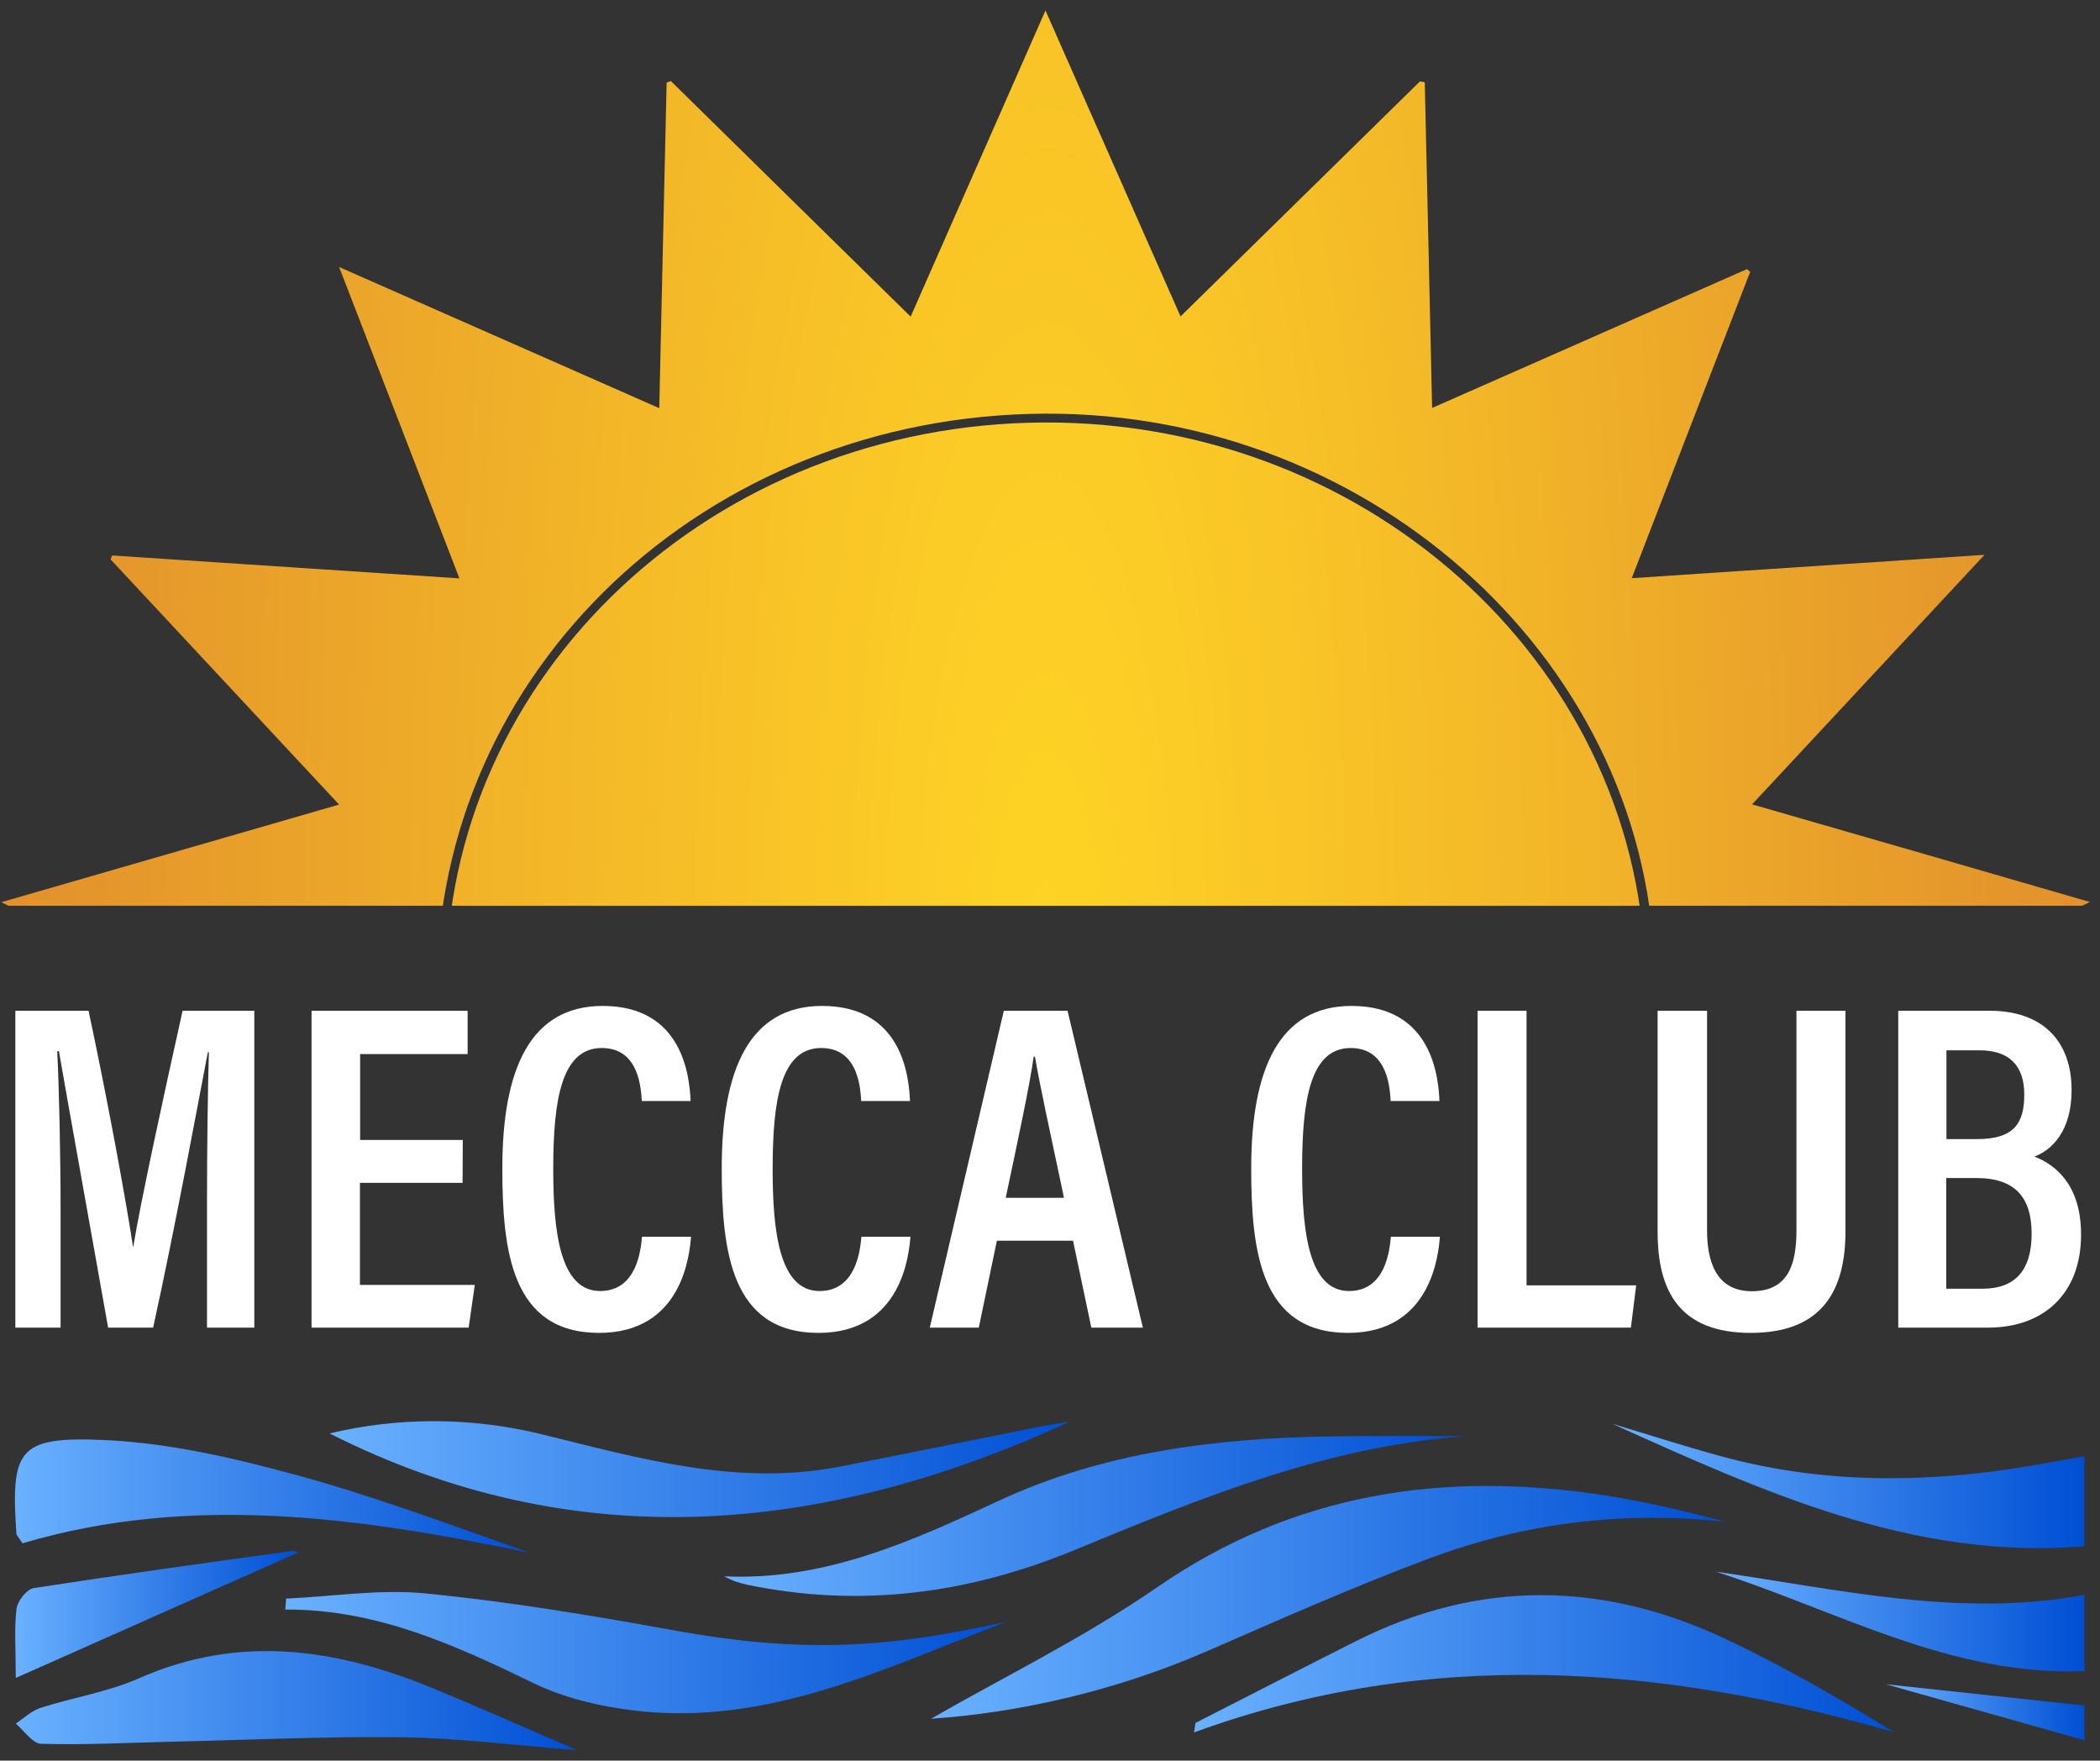
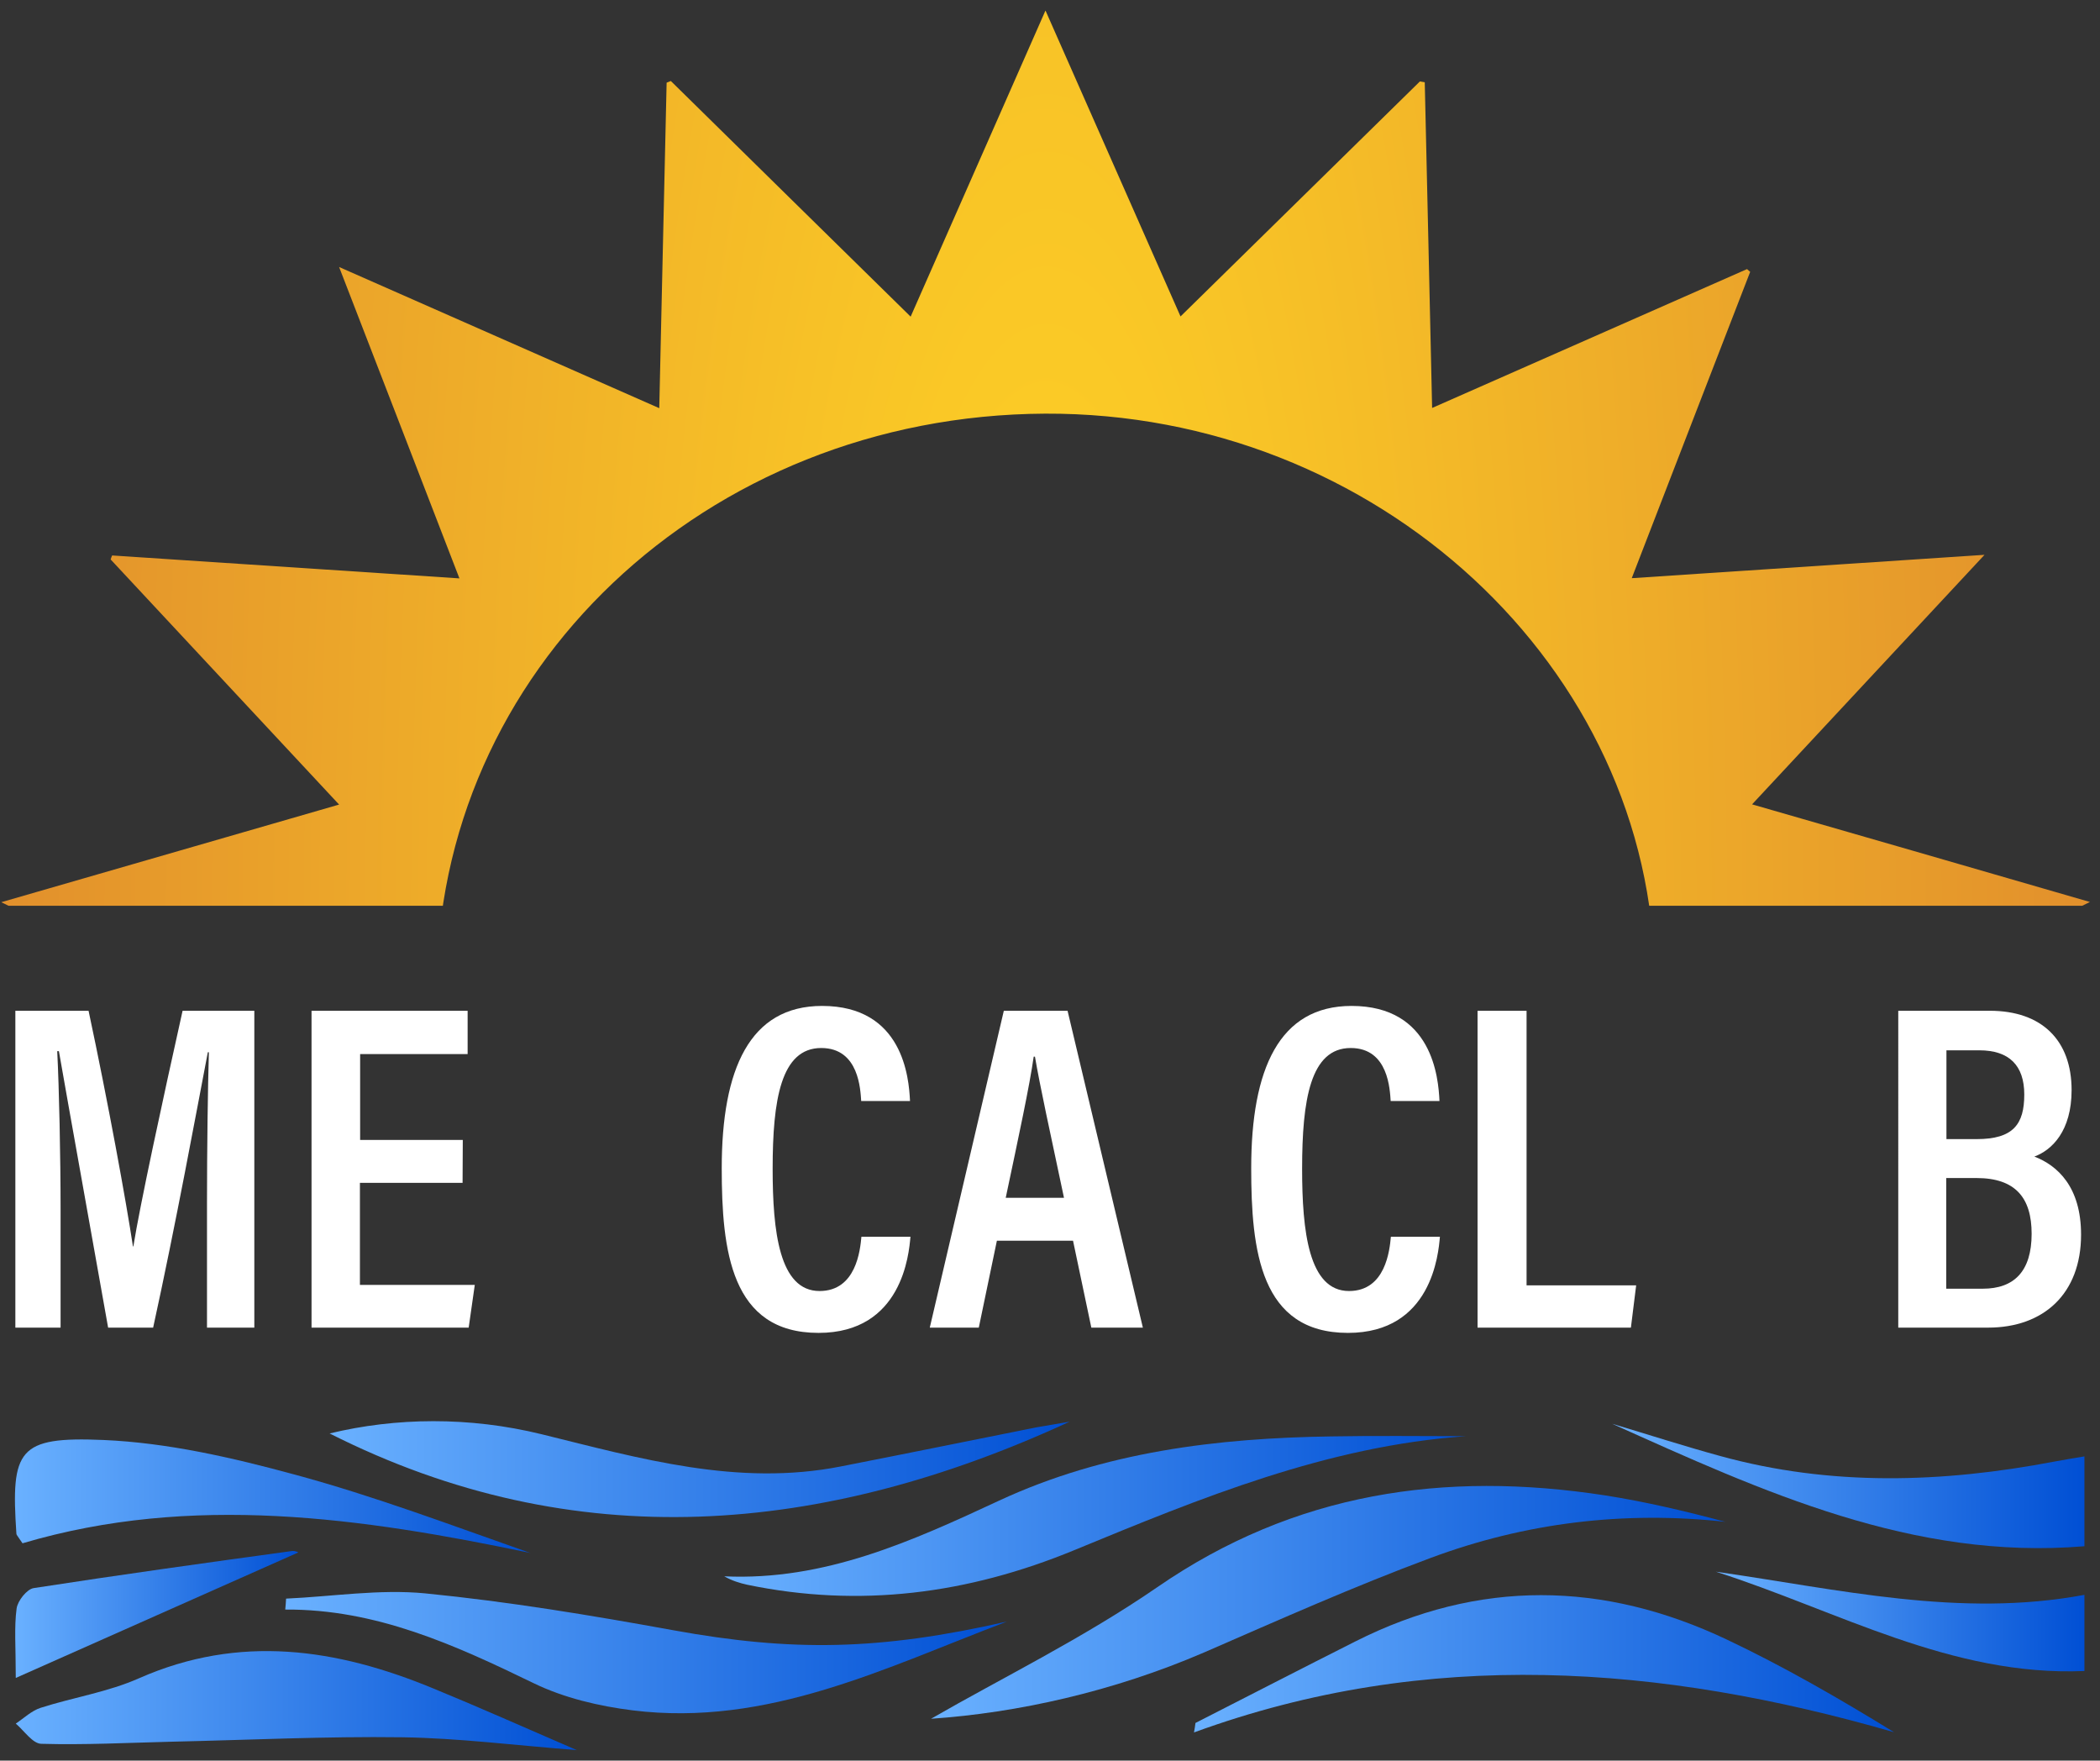
<svg xmlns="http://www.w3.org/2000/svg" xmlns:xlink="http://www.w3.org/1999/xlink" version="1.1" id="Livello_1" x="0px" y="0px" viewBox="0 0 998.3 836.8" style="enable-background:new 0 0 998.3 836.8;" xml:space="preserve">
  <rect x="0" y="0" width="998.3" height="836.8" fill="#333333" stroke="none" />
  <style type="text/css">
	.st0{fill:#FFFFFF;}
	.st1{clip-path:url(#SVGID_2_);}
	.st2{fill:#FFD425;}
	.st3{fill:url(#SVGID_3_);}
	.st4{fill:url(#SVGID_4_);}
	.st5{fill:url(#SVGID_5_);}
	.st6{fill:url(#SVGID_6_);}
	.st7{fill:url(#SVGID_7_);}
	.st8{fill:url(#SVGID_8_);}
	.st9{fill:url(#SVGID_9_);}
	.st10{fill:url(#SVGID_10_);}
	.st11{fill:url(#SVGID_11_);}
	.st12{fill:url(#SVGID_12_);}
	.st13{fill:url(#SVGID_13_);}
	.st14{fill:url(#SVGID_14_);}
	.st15{fill:url(#SVGID_15_);}
</style>
  <g>
    <g>
      <path class="st0" d="M98.4,572.2c0-26.5,0.4-55.5,0.9-72.1h-0.5c-5.3,27.7-15.4,82.6-26,130.9H51.4C43.6,586.9,33,528.3,28,499.6    h-0.8c0.9,17.6,1.6,49.7,1.6,75.6V631H7.3V480.4h34.8c9.3,43.6,17.9,90.8,21.1,112h0.2c3-19,14.1-70.3,23.4-112h34.1V631H98.4    V572.2z" />
      <path class="st0" d="M219.9,562.2h-48.8v48.5h54.6l-2.9,20.3h-74.7V480.4h74.2V501h-51.1v40.8H220L219.9,562.2L219.9,562.2z" />
-       <path class="st0" d="M328.5,587.9c-0.7,8-3.9,45.6-43.7,45.6c-41.7,0-46-39.2-46-78.3c0-47.1,13.3-77.1,47.7-77.1    c38.5,0,41.3,34.2,41.8,45.2h-23.2c-0.4-5.1-0.9-25.2-19-25.2c-19.2,0-23.1,24.7-23.1,57.4c0,29.6,3.1,58.1,22.3,58.1    c17.4,0,19.3-19.4,19.9-25.8h23.3V587.9z" />
      <path class="st0" d="M432.8,587.9c-0.7,8-3.9,45.6-43.7,45.6c-41.7,0-46-39.2-46-78.3c0-47.1,13.3-77.1,47.7-77.1    c38.5,0,41.3,34.2,41.8,45.2h-23.2c-0.4-5.1-0.9-25.2-19-25.2c-19.2,0-23.1,24.7-23.1,57.4c0,29.6,3.1,58.1,22.3,58.1    c17.4,0,19.3-19.4,19.9-25.8h23.3V587.9z" />
      <path class="st0" d="M473.9,589.7l-8.6,41.3H442l35.2-150.6h30.3L543.3,631h-24.5l-8.7-41.3H473.9z M505.8,569.3    c-6.7-31.6-11.5-53.5-13.8-67.1h-0.6c-1.9,13.6-7.1,37.8-13.3,67.1H505.8z" />
      <path class="st0" d="M684.5,587.9c-0.7,8-3.9,45.6-43.7,45.6c-41.7,0-46-39.2-46-78.3c0-47.1,13.3-77.1,47.7-77.1    c38.5,0,41.3,34.2,41.8,45.2h-23.2c-0.4-5.1-0.9-25.2-19-25.2c-19.2,0-23.1,24.7-23.1,57.4c0,29.6,3.1,58.1,22.3,58.1    c17.4,0,19.3-19.4,19.9-25.8h23.3V587.9z" />
      <path class="st0" d="M702.4,480.4h23.3v130.5h52.1l-2.5,20.1h-72.9L702.4,480.4L702.4,480.4z" />
-       <path class="st0" d="M811.5,480.4v104.3c0,13.8,3.7,29,21.3,29c17.3,0,21.2-12.8,21.2-28.9V480.4h23.3v104.8    c0,27.2-10.3,48.3-45,48.3c-33.9,0-44.3-19.9-44.3-48V480.4H811.5z" />
      <path class="st0" d="M902.4,480.4h43.5c24.8,0,38.9,14.1,38.9,37.7c0,19.4-9.3,28.5-17.7,31.6c10.9,4.2,22.2,14.3,22.2,37.1    c0,28.1-17.8,44.2-44.2,44.2h-42.7V480.4z M939.7,541.4c17.4,0,22.6-7.1,22.6-21.2c0-13.8-7.2-21-21.3-21h-15.7v42.2H939.7z     M925.2,612.5h17.4c14.8,0,23.2-8.2,23.2-26.1c0-17.1-7.7-26.5-26.2-26.5h-14.4V612.5z" />
    </g>
    <g>
      <g>
        <defs>
          <rect id="SVGID_1_" y="5.1" width="998.3" height="425.4" />
        </defs>
        <clipPath id="SVGID_2_">
          <use xlink:href="#SVGID_1_" style="overflow:visible;" />
        </clipPath>
        <g class="st1">
-           <path class="st2" d="M496.8,730.1c-155.7,0-280.4-117.5-280.3-264.2c0-143.7,126-260.9,280.5-261      c155.7-0.1,280.9,117.6,280.8,263.9C777.6,613,651.7,730.1,496.8,730.1z" />
          <radialGradient id="SVGID_3_" cx="497.1" cy="242.379" r="276.092" gradientTransform="matrix(1 0 0 -4 0 1437.166)" gradientUnits="userSpaceOnUse">
            <stop offset="0" style="stop-color:#FFD425" />
            <stop offset="1" style="stop-color:#F1B229" />
          </radialGradient>
-           <path class="st3" d="M496.9,200.8c156.7-0.4,284.9,119.1,285.3,266c0.4,147.3-126.8,267.3-283.9,267.7      c-158,0.4-286-118.6-286.3-266.1C211.7,320.6,338.8,201.2,496.9,200.8z M340.8,542.5c-27.9-3-55-5.9-83.5-9      c22.5-16.6,43.9-32.5,65.9-48.8c-24.8-12.2-49-24.1-74.4-36.6c27.4-7.9,53.5-15.4,80.3-23.2c-18.4-19.8-36.4-39-54.3-58.3      c0.1-0.3,0.2-0.6,0.3-0.9c27.3,1.8,54.5,3.6,82.5,5.5c-9.5-24.6-18.8-48.7-28.6-74c25.9,11.4,50.5,22.3,76.1,33.5      c0.6-26.1,1.2-51.7,1.8-77.3c0.3-0.1,0.7-0.3,1-0.4c18.8,18.5,37.6,37,57,56c10.7-24.2,21.1-47.8,32.1-72.7      c10.9,24.7,21.3,48.4,32.1,72.7c19.3-18.9,38.1-37.4,56.9-55.9c0.4,0.1,0.8,0.1,1.1,0.2c0.6,25.6,1.2,51.2,1.8,77.4      c25.3-11.2,50.1-22.1,74.8-33c0.3,0.2,0.5,0.4,0.8,0.7c-9.3,24.1-18.6,48.2-28.2,72.8c28-1.9,55.2-3.7,83.8-5.6      c-18.8,20.1-36.7,39.5-55.2,59.3c26.8,7.7,52.9,15.3,80.3,23.2c-25.3,12.5-49.5,24.4-74.4,36.6c21.9,16.2,43.4,32.1,65.9,48.8      c-28.5,3.1-55.5,6-83.5,9c14.2,22.6,28.1,44.6,42.6,67.8c-27.7-6.8-54.1-13.2-81.3-19.8c4.5,25.9,9,51.1,13.6,77.6      c-23.2-15.7-45.4-30.6-68.2-46c-5.8,25.7-11.4,50.7-17.3,77c-15.6-22.4-30.4-43.8-45.8-65.9c-15.2,21.9-30.1,43.4-45.8,65.9      c-5.9-26.2-11.5-51.1-17.3-77c-22.7,15.3-44.9,30.3-67,45.2c-0.3-0.2-0.6-0.3-0.9-0.5c4.4-25.2,8.8-50.3,13.4-76.3      c-27.2,6.6-53.6,13.1-81.3,19.8C312.7,587.2,326.5,565.2,340.8,542.5z" />
          <radialGradient id="SVGID_4_" cx="913.614" cy="118.969" r="372.788" gradientTransform="matrix(-1.328 0 0 4.978 1710.603 -124.431)" gradientUnits="userSpaceOnUse">
            <stop offset="0" style="stop-color:#FFD425" />
            <stop offset="1" style="stop-color:#E2902C" />
          </radialGradient>
          <path class="st4" d="M496.8,196.6C335.2,197.4,207,319,207.6,470.8c0.6,148.3,132,268.8,292.3,268      c159.1-0.7,287.7-123.6,286.7-274.1C785.6,317.3,654.4,195.9,496.8,196.6z M184.5,617.5c-55.7-6-109.9-11.8-167-17.9      c44.9-33.3,87.8-65,131.8-97.6c-49.5-24.4-98-48.2-148.7-73.2c54.7-15.8,107-30.9,160.6-46.4c-36.8-39.5-72.7-78-108.6-116.5      c0.2-0.6,0.4-1.3,0.7-1.9c54.5,3.6,109,7.2,165.1,10.9c-19-49.2-37.6-97.4-57.2-148c51.7,22.8,101.1,44.6,152.2,67.1      c1.2-52.3,2.3-103.5,3.5-154.7c0.7-0.3,1.3-0.5,2-0.8c37.6,37,75.2,73.9,114,112C454.2,102.1,475.1,54.8,497,5      c21.8,49.4,42.7,96.7,64.2,145.4c38.5-37.8,76.2-74.8,113.8-111.7c0.8,0.1,1.5,0.3,2.3,0.4c1.2,51.2,2.3,102.3,3.5,154.8      c50.6-22.3,100.1-44.1,149.7-66c0.5,0.4,1,0.9,1.5,1.3c-18.6,48.2-37.3,96.3-56.3,145.6c55.9-3.7,110.4-7.3,167.7-11.1      c-37.5,40.3-73.5,78.9-110.5,118.6c53.5,15.4,105.8,30.5,160.6,46.4c-50.7,24.9-99.1,48.8-148.8,73.2      c43.9,32.5,86.8,64.2,131.8,97.6c-56.9,6.1-111.1,12-166.9,18c28.4,45.2,56.2,89.3,85.2,135.5c-55.4-13.5-108.3-26.4-162.6-39.7      c9.1,51.8,17.9,102.2,27.2,155.2c-46.4-31.3-90.8-61.2-136.3-91.9C611.7,828,600.5,878,588.7,930.5      c-31.2-44.9-60.9-87.6-91.6-131.9c-30.5,43.8-60.3,86.8-91.6,131.9c-11.7-52.3-23-102.3-34.5-153.9      c-45.3,30.6-89.7,60.5-134.1,90.4c-0.6-0.3-1.2-0.7-1.8-1c8.8-50.3,17.7-100.6,26.8-152.7c-54.3,13.2-107.2,26.1-162.6,39.6      C128.2,706.9,155.9,662.8,184.5,617.5z" />
        </g>
      </g>
    </g>
    <linearGradient id="SVGID_5_" gradientUnits="userSpaceOnUse" x1="766.4" y1="129.749" x2="990.9" y2="129.749" gradientTransform="matrix(1 0 0 -1 0 836)">
      <stop offset="0" style="stop-color:#6AB1FF" />
      <stop offset="1" style="stop-color:#004FD4" />
    </linearGradient>
    <path class="st5" d="M990.9,734.9c-81.5,6.8-152.9-26-224.5-58.2c17.1,5.1,34.1,10.6,51.3,15.3c52.6,14.5,105.6,12.8,158.7,2.7   c4.8-0.9,9.7-1.7,14.5-2.5C990.9,706.4,990.9,720.6,990.9,734.9z" />
    <linearGradient id="SVGID_6_" gradientUnits="userSpaceOnUse" x1="815.7" y1="65.318" x2="990.9" y2="65.318" gradientTransform="matrix(1 0 0 -1 0 836)">
      <stop offset="0" style="stop-color:#6AB1FF" />
      <stop offset="1" style="stop-color:#004FD4" />
    </linearGradient>
    <path class="st6" d="M990.9,794.2c-63.3,2.7-117.4-28.7-175.2-47.2c58.2,8.3,115.9,22.1,175.2,11   C990.9,770,990.9,782.1,990.9,794.2z" />
    <linearGradient id="SVGID_7_" gradientUnits="userSpaceOnUse" x1="896.5" y1="22.2" x2="990.9" y2="22.2" gradientTransform="matrix(1 0 0 -1 0 836)">
      <stop offset="0" style="stop-color:#6AB1FF" />
      <stop offset="1" style="stop-color:#004FD4" />
    </linearGradient>
-     <path class="st7" d="M990.9,827.1c-30.2-8.5-60.3-17-94.4-26.6c34.5,3.7,64.4,6.9,94.4,10.1C990.9,816.1,990.9,821.6,990.9,827.1z" />
    <linearGradient id="SVGID_8_" gradientUnits="userSpaceOnUse" x1="442.6" y1="74.425" x2="820.2" y2="74.425" gradientTransform="matrix(1 0 0 -1 0 836)">
      <stop offset="0" style="stop-color:#6AB1FF" />
      <stop offset="1" style="stop-color:#004FD4" />
    </linearGradient>
    <path class="st8" d="M442.6,816.9c33.3-19.2,72.2-38.2,107.5-62.5c65.4-45.1,136.5-55.4,212.7-43.7c19.3,3,38.3,7.5,57.4,12.6   c-48.2-5.3-95.1,0.4-140.2,17.2c-36.3,13.5-71.8,29.3-107.4,44.8C529,804.1,483.5,814.1,442.6,816.9z" />
    <linearGradient id="SVGID_9_" gradientUnits="userSpaceOnUse" x1="135.6" y1="50.532" x2="478.7" y2="50.532" gradientTransform="matrix(1 0 0 -1 0 836)">
      <stop offset="0" style="stop-color:#6AB1FF" />
      <stop offset="1" style="stop-color:#004FD4" />
    </linearGradient>
    <path class="st9" d="M136,759.8c22.1-1,44.4-4.6,66.1-2.5c39.5,3.9,78.8,10.4,117.8,17.5c56.7,10.3,98,9.7,158.8-4.1   c-57.5,21.8-113.6,50.2-178,42.2c-16-2-32.6-5.9-47-12.9c-37.5-18.2-75-35.3-118.1-35C135.8,763.2,135.9,761.5,136,759.8z" />
    <linearGradient id="SVGID_10_" gradientUnits="userSpaceOnUse" x1="567.6" y1="45.225" x2="900.4" y2="45.225" gradientTransform="matrix(1 0 0 -1 0 836)">
      <stop offset="0" style="stop-color:#6AB1FF" />
      <stop offset="1" style="stop-color:#004FD4" />
    </linearGradient>
    <path class="st10" d="M568.3,818.9c25.3-12.9,50.5-25.9,75.9-38.7c58.8-29.7,118-28.8,176.8-0.9c27,12.8,53.1,27.8,79.4,44   c-110.8-32-221.6-40.5-332.8,0.1C567.9,821.9,568.1,820.4,568.3,818.9z" />
    <linearGradient id="SVGID_11_" gradientUnits="userSpaceOnUse" x1="344.3" y1="115.499" x2="696.9" y2="115.499" gradientTransform="matrix(1 0 0 -1 0 836)">
      <stop offset="0" style="stop-color:#6AB1FF" />
      <stop offset="1" style="stop-color:#004FD4" />
    </linearGradient>
    <path class="st11" d="M696.9,682.6c-65.9,4.6-126.2,29.4-186.3,54.2c-50.5,20.8-101.9,27.5-155.4,16.4c-3.6-0.8-7.2-1.9-10.9-4   c47.7,2.2,89.2-16.7,130.7-36c50-23.2,103.5-29.7,157.9-30.5C654.3,682.3,675.6,682.6,696.9,682.6z" />
    <linearGradient id="SVGID_12_" gradientUnits="userSpaceOnUse" x1="7.5" y1="27.735" x2="274.2" y2="27.735" gradientTransform="matrix(1 0 0 -1 0 836)">
      <stop offset="0" style="stop-color:#6AB1FF" />
      <stop offset="1" style="stop-color:#004FD4" />
    </linearGradient>
    <path class="st12" d="M274.2,831.8c-29.6-2.3-56.2-5.7-82.9-6.1c-36.5-0.5-73,1.3-109.5,2.1c-20.7,0.5-41.5,1.6-62.2,1   c-4.1-0.1-8.1-6.2-12.1-9.6c3.9-2.6,7.5-6.1,11.8-7.5c15.6-5,32.1-7.5,46.9-14.1c47.7-21,93.9-14.1,139.8,4.9   C227.7,811.4,249,820.9,274.2,831.8z" />
    <linearGradient id="SVGID_13_" gradientUnits="userSpaceOnUse" x1="156.7" y1="137.746" x2="508.5" y2="137.746" gradientTransform="matrix(1 0 0 -1 0 836)">
      <stop offset="0" style="stop-color:#6AB1FF" />
      <stop offset="1" style="stop-color:#004FD4" />
    </linearGradient>
-     <path class="st13" d="M508.5,675.7c-117.2,54.1-235.4,64.4-351.8,5.6c31.4-7.6,66.3-8.1,100.9,0.4c46.7,11.5,93.1,24.9,142,15.3   c31.1-6.1,62.1-12.4,93.1-18.6C497.9,677.3,503.2,676.6,508.5,675.7z" />
+     <path class="st13" d="M508.5,675.7c-117.2,54.1-235.4,64.4-351.8,5.6c31.4-7.6,66.3-8.1,100.9,0.4c46.7,11.5,93.1,24.9,142,15.3   c31.1-6.1,62.1-12.4,93.1-18.6z" />
    <linearGradient id="SVGID_14_" gradientUnits="userSpaceOnUse" x1="7.106" y1="124.874" x2="252.1" y2="124.874" gradientTransform="matrix(1 0 0 -1 0 836)">
      <stop offset="0" style="stop-color:#6AB1FF" />
      <stop offset="1" style="stop-color:#004FD4" />
    </linearGradient>
    <path class="st14" d="M10.7,733.5c-2.4-3.6-2.9-4-2.9-4.5c-2.7-40.1,0.8-46.3,41.3-44.6c30.6,1.3,61.4,8.4,91.2,16.5   c37.7,10.2,74.5,24.1,111.8,37.2C171.8,721.3,91.2,709.7,10.7,733.5z" />
    <linearGradient id="SVGID_15_" gradientUnits="userSpaceOnUse" x1="7.239" y1="68.674" x2="141.875" y2="68.674" gradientTransform="matrix(1 0 0 -1 0 836)">
      <stop offset="0" style="stop-color:#6AB1FF" />
      <stop offset="1" style="stop-color:#004FD4" />
    </linearGradient>
    <path class="st15" d="M141.7,737.9c-42.2,18.7-86,38.2-134.2,59.6c0-15-0.8-24.1,0.4-33c0.5-3.7,4.9-9.2,8.1-9.7   c40.8-6.3,81.7-12,122.6-17.6C140.4,736.9,142.5,738.1,141.7,737.9z" />
  </g>
</svg>